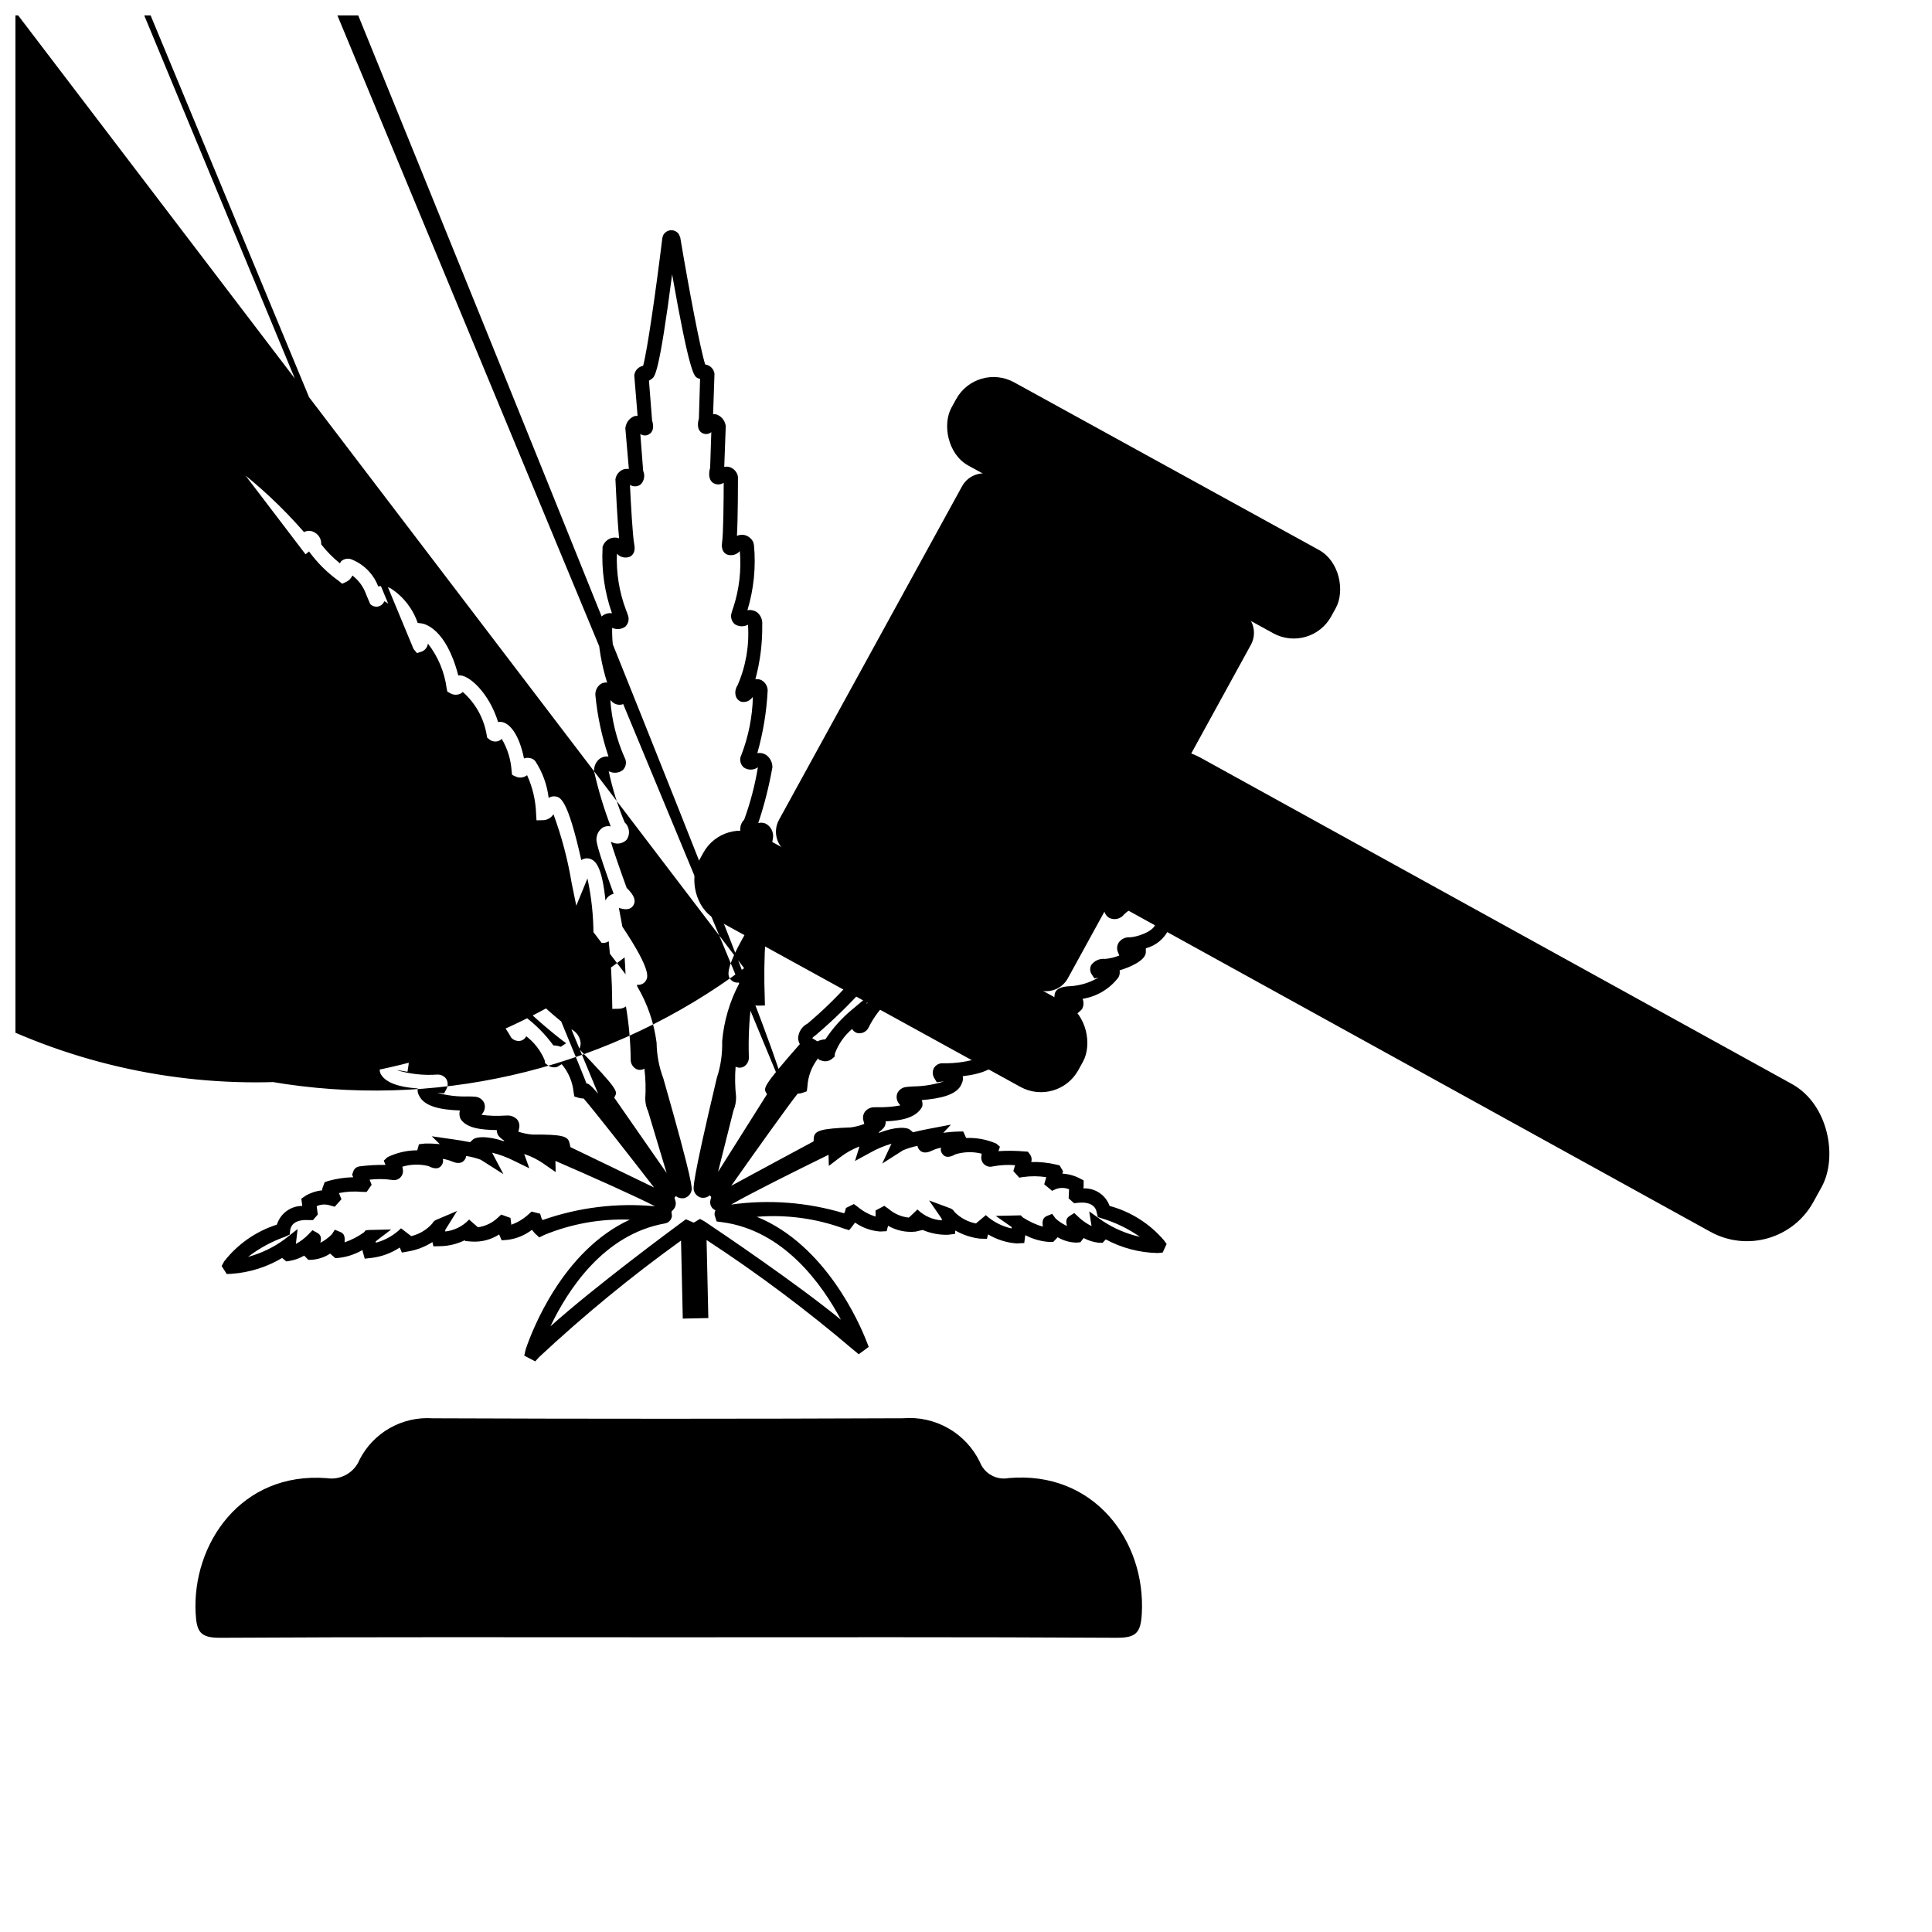
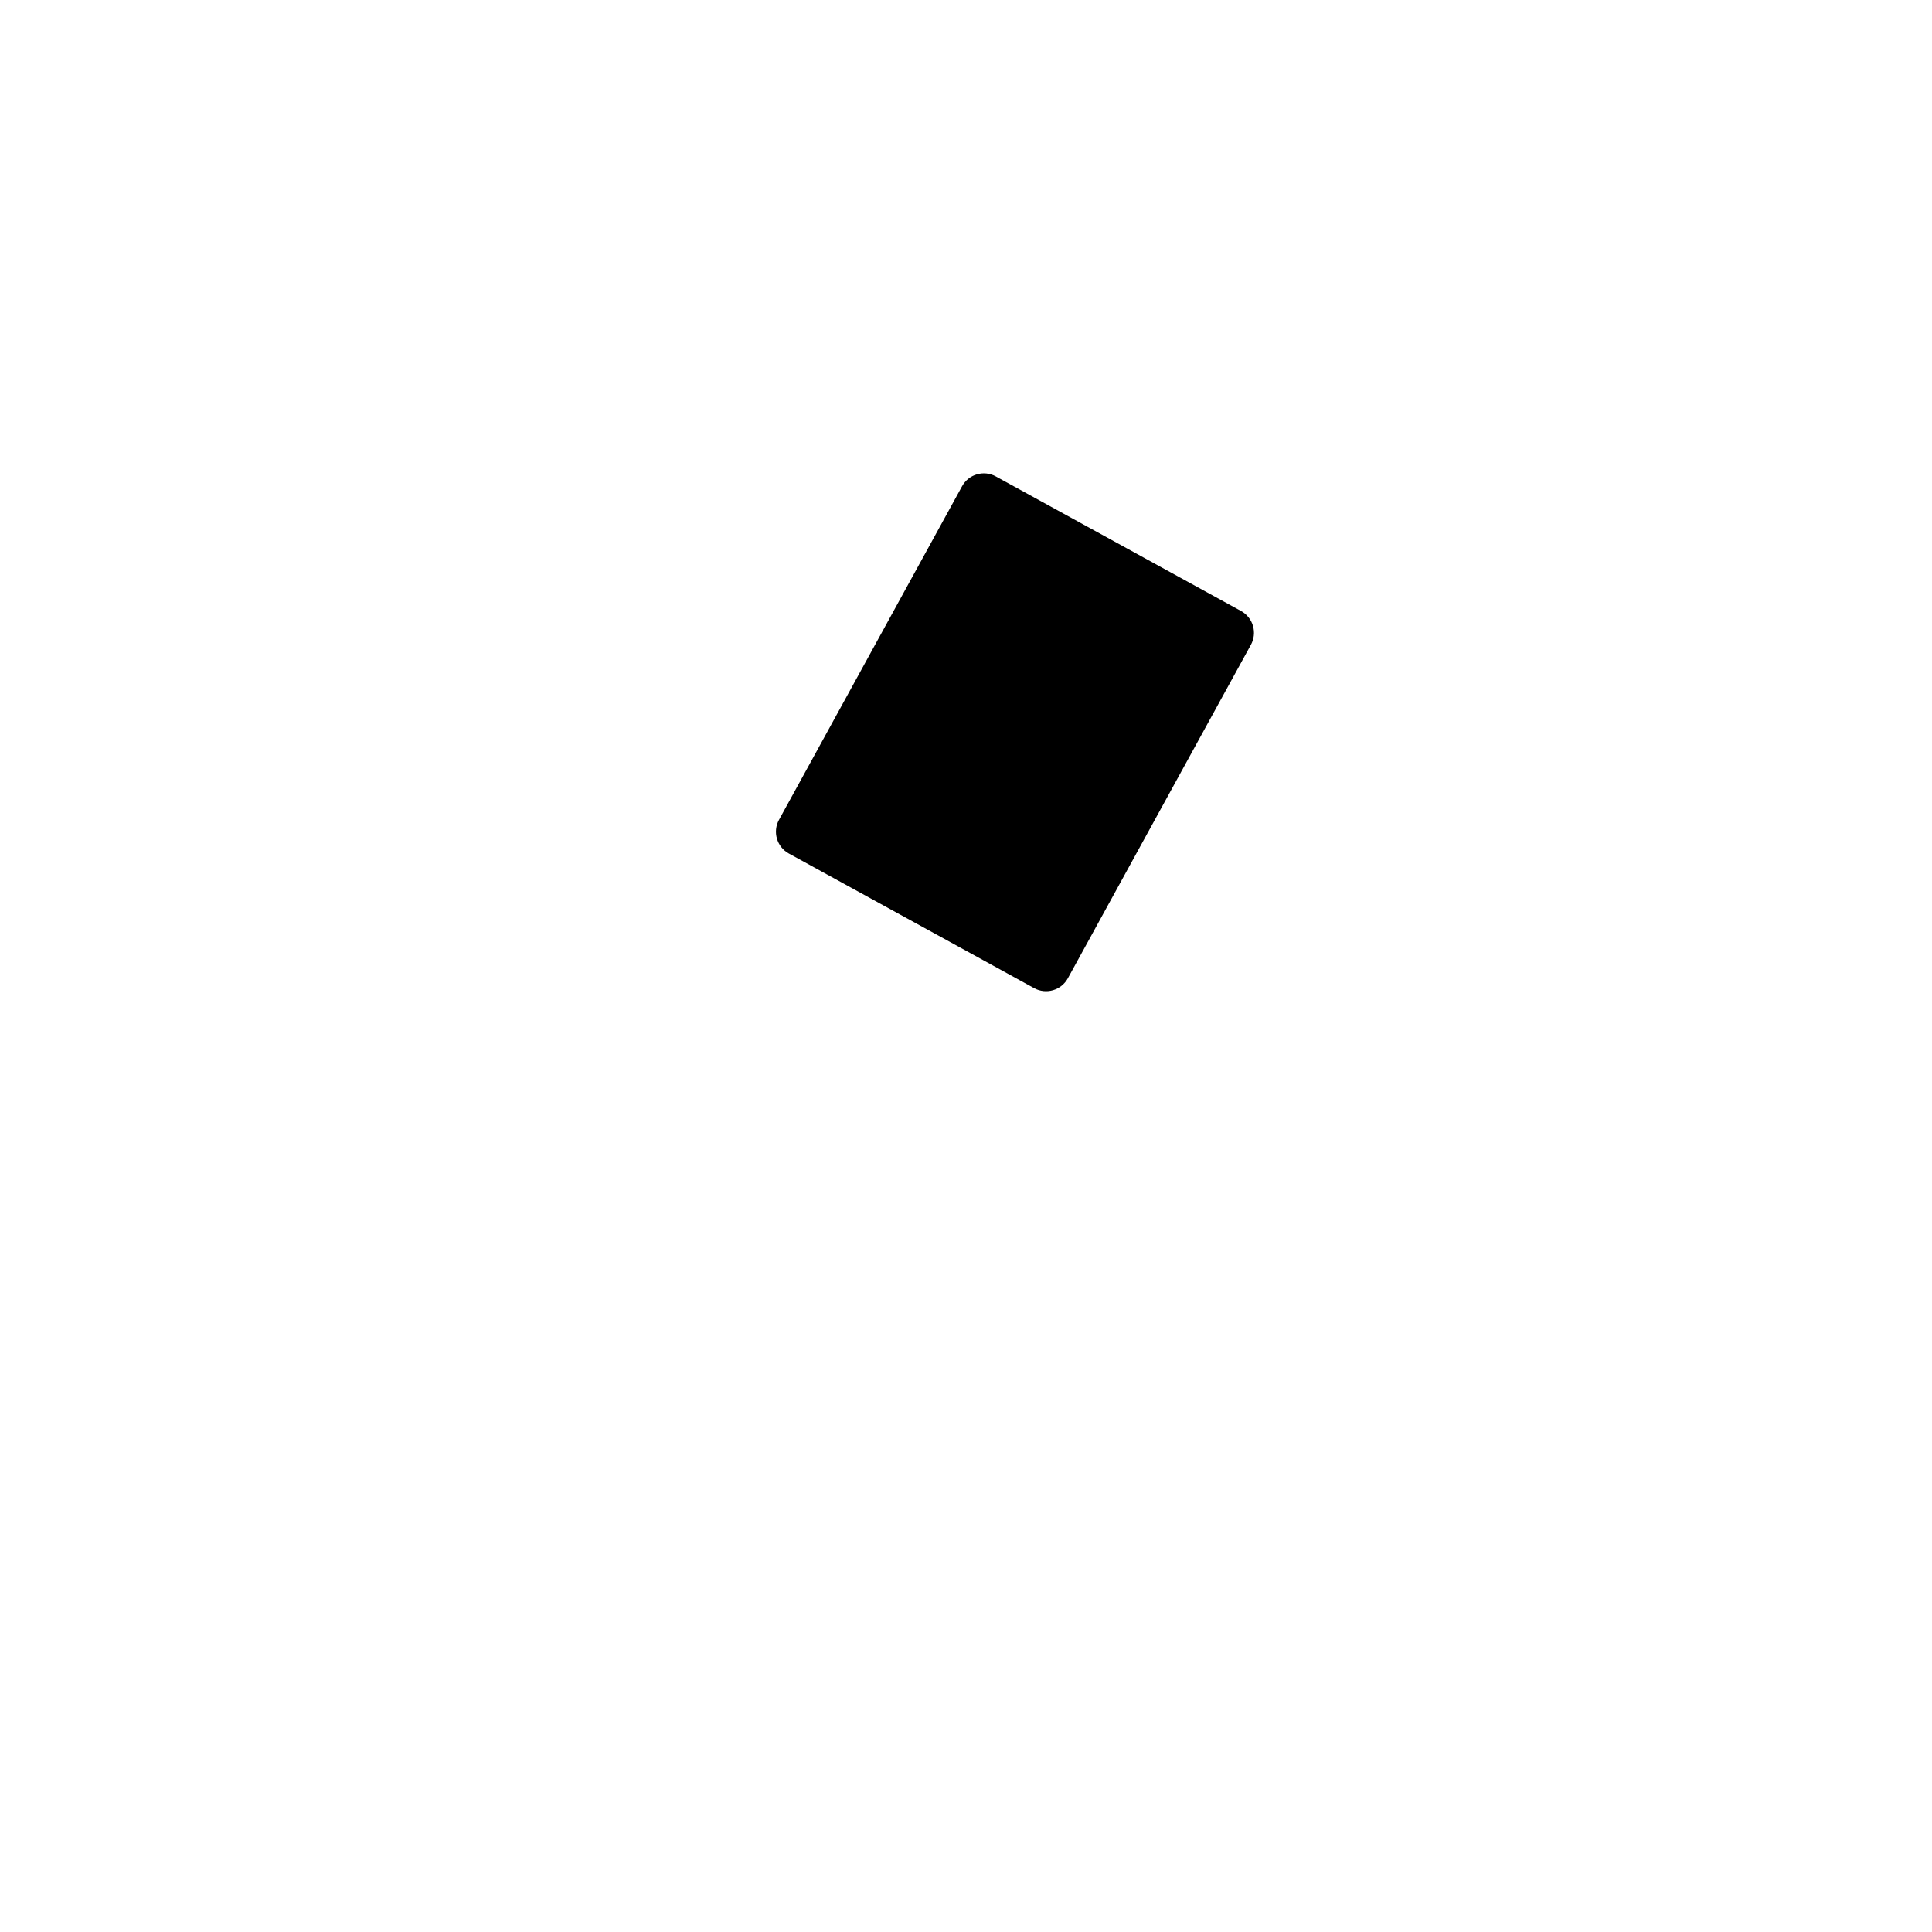
<svg xmlns="http://www.w3.org/2000/svg" width="800px" height="800px" version="1.1" viewBox="144 144 512 512">
  <defs>
    <clipPath id="a">
      <path d="m148.09 148.09h329.91v356.91h-329.91z" />
    </clipPath>
  </defs>
-   <path d="m320.8 577.9c-39.48 0-78.957-0.105-118.44 0.129-5.281 0.031-6.258-1.535-6.519-6.566-0.941-18.125 11.898-37.504 34.77-35.734h0.004c3.699 0.578 7.305-1.477 8.695-4.949 1.805-3.512 4.598-6.414 8.035-8.355 3.438-1.938 7.367-2.828 11.305-2.562 41.555 0.168 83.113 0.164 124.67-0.008 4.168-0.348 8.34 0.574 11.973 2.641 3.633 2.07 6.555 5.191 8.379 8.953 1.18 3.082 4.402 4.875 7.644 4.254 22.57-1.965 36.316 16.586 35.277 35.867-0.277 5.168-1.531 6.484-6.664 6.457-39.707-0.223-79.418-0.125-119.13-0.125z" />
-   <path d="m412.75 245.32 80.797 44.434c5.477 3.012 6.902 10.93 4.461 15.367l-1.23 2.234c-3.012 5.477-9.891 7.473-15.367 4.461l-80.797-44.434c-5.477-3.012-6.902-10.93-4.461-15.367l1.23-2.234c3.012-5.477 9.891-7.473 15.367-4.461z" />
-   <path d="m345.75 365.54 80.797 44.434c5.477 3.012 6.902 10.93 4.461 15.367l-1.23 2.234c-3.012 5.477-9.891 7.473-15.367 4.461l-80.797-44.434c-5.477-3.012-6.902-10.93-4.461-15.367l1.23-2.234c3.012-5.477 9.891-7.473 15.367-4.461z" />
-   <path d="m462.32 344.89 156.54 86.375c9.719 5.363 12.234 19.426 7.887 27.305l-2.188 3.969c-5.363 9.719-17.586 13.25-27.305 7.887l-156.54-86.375c-9.719-5.363-12.234-19.426-7.887-27.305l2.188-3.969c5.363-9.719 17.586-13.25 27.305-7.887z" />
  <path d="m350.45 361.25 48.508-88.387c1.75-3.188 5.754-4.356 8.941-2.606l65 35.672c1.531 0.84 2.664 2.254 3.152 3.934 0.488 1.676 0.293 3.477-0.547 5.008l-48.512 88.387c-1.75 3.188-5.754 4.356-8.941 2.606l-64.996-35.672c-3.191-1.75-4.356-5.754-2.606-8.941z" />
  <g clip-path="url(#a)">
-     <path d="m285.84 504.78-2.91-1.523 0.398-1.715c1.598-4.731 9.672-26.07 27.582-34.32h-0.078v-0.004c-7.75-0.273-15.469 1.117-22.637 4.074l-1.285 0.633-1.207-1.113c-0.234-0.262-0.484-0.566-0.727-0.895-1.902 1.461-4.164 2.383-6.547 2.668l-1.477 0.109-0.676-1.543h-0.004c-2.144 1.379-4.672 2.035-7.215 1.879l-1.824-0.141-0.016-0.242h0.004c-2.074 1.035-4.359 1.582-6.676 1.609l-1.684 0.031-0.27-1.121c-1.953 1.25-4.137 2.094-6.422 2.481l-1.668 0.301-0.559-1.344c-2.258 1.496-4.832 2.441-7.519 2.762l-1.762 0.195-0.543-1.922-0.062-0.367-0.004-0.004c-1.965 1.152-4.156 1.867-6.422 2.106l-0.785 0.043-1.344-1.199c-1.469 0.961-3.16 1.523-4.91 1.641l-0.879 0.02-1.094-1.125h-0.004c-1.184 0.691-2.477 1.16-3.828 1.391l-0.926 0.145-1.078-0.922c-4.113 2.457-8.758 3.902-13.539 4.211l-1.152 0.051-1.344-2.117 0.633-1.188h-0.004c3.57-4.602 8.453-8.016 14.008-9.781 0.91-2.953 3.637-4.965 6.727-4.961l-0.25-1.918 1.211-0.832c1.344-0.773 2.836-1.246 4.375-1.398l-0.102-0.258 0.691-1.875 0.91-0.324h-0.004c2.172-0.613 4.406-0.949 6.66-0.996l-0.285-0.699 0.449-1.188v-0.004c0.324-0.555 0.895-0.922 1.531-0.992 2.277-0.293 4.574-0.422 6.871-0.383l-0.461-1.133 0.957-0.906c2.465-1.203 5.172-1.828 7.914-1.832l0.457-1.605 1.57-0.188h0.004c1.312-0.031 2.629 0.02 3.934 0.148l-2.117-2.078 5.719 0.82c1.039 0.148 2.742 0.41 4.438 0.75l0.711-0.668c0.887-0.836 3.852-1.047 8.262 0.414l-0.008-0.062 0.109-0.066-0.004 0.004c-0.508-0.316-0.973-0.699-1.387-1.129l-0.297-0.414c-0.207-0.398-0.312-0.84-0.309-1.289-4.184-0.055-8.125-0.496-9.656-3.039l0.004-0.004c-0.285-0.68-0.332-1.441-0.133-2.152-4.812-0.191-9.535-0.914-10.906-4.129-0.277-0.523-0.363-1.121-0.25-1.703-5.578-0.398-8.906-1.77-9.945-4.102-0.168-0.555-0.211-1.141-0.121-1.715h-0.082c-4.004 0.371-7.992-0.863-11.09-3.43-0.699-0.887-0.93-2.055-0.621-3.141-3.805 0.184-7.519-1.152-10.332-3.715-0.625-0.855-0.797-1.961-0.461-2.961-3.797-0.43-7.285-2.309-9.734-5.242-0.34-0.559-0.477-1.215-0.395-1.863-3.098-0.781-6.731-2.289-7.144-4.254l-0.195-0.934 0.215-0.328 0.004-0.004c-2.781-0.574-5.152-2.375-6.449-4.898-5.914-3.625-12.32-6.387-19.02-8.195l-5.406-1.742 5.375-1.844c7.219-1.527 14.738-0.641 21.402 2.531l-0.438-0.719 2.797-0.695-0.004 0.004c3.016-0.188 5.992 0.738 8.371 2.602l-0.023-0.172 0.641-0.676c0.895-0.926 3.012-1.824 7.586 1.492l-0.012-0.031 1.16-0.801c1.152-0.793 3.988-1.199 10.48 3.93l-0.059-0.18-1.188-3.387 3.457 0.93 0.004 0.004c3.465 1.133 6.613 3.066 9.184 5.648l0.68-0.562c0.934-0.52 2.184-1.211 10.273 5.394l0.004-0.004c0.137-0.648 0.559-1.207 1.152-1.508 0.938-0.465 2.172-1.098 8.113 4.859l0.422-0.262c1.633-0.387 4.207 1.797 6.059 4l0.629-0.156c1.008-0.254 4.34-0.395 9.363 5.965l-0.457-2.062 4.098 3.102-0.004-0.008c2.922 2.176 5.5 4.781 7.648 7.727l0.551 0.027c0.477 0.047 0.945 0.16 1.395 0.34l1.312-0.875c0.234 0.074 0.051-0.211-0.633-0.617-4.941-3.824-9.605-7.992-13.969-12.469l-0.43-0.43-0.102-0.602v0.004c-0.191-1.109 0.188-2.246 1.012-3.016l0.059-0.051c-3.043-2.668-8.602-7.977-8.871-8.234l-0.484-0.766v0.004c-0.383-1.109-0.184-2.336 0.531-3.266 0.477-0.562 1.129-0.941 1.855-1.074-2.223-2.281-6.301-6.238-10.094-9.809l-0.527-0.5-0.059-0.727h-0.004c-0.07-0.992 0.328-1.961 1.078-2.613 0.164-0.141 0.344-0.266 0.535-0.367l-9.797-9.434c-0.508-1.18-0.383-2.535 0.336-3.602 0.297-0.395 0.684-0.715 1.129-0.934l-13.676-12.703-0.102-0.648h-0.004c-0.141-1.086 0.156-2.18 0.824-3.047 0.418-0.527 0.957-0.949 1.574-1.23-2.543-2.633-5.266-5.09-8.141-7.356l-0.441-0.355-0.172-0.543c-0.371-1.191-0.176-2.488 0.531-3.516 0.566-0.762 1.375-1.301 2.293-1.539-3.191-3.789-6.66-7.344-10.375-10.625l-0.414-0.371-0.145-0.535v-0.004c-0.285-1.098-0.051-2.266 0.641-3.168 0.406-0.504 0.945-0.887 1.555-1.105-1.953-2.266-4.047-4.41-6.266-6.422l-0.379-0.348-0.148-0.492c-0.309-1.027-0.117-2.144 0.523-3.008 0.297-0.379 0.676-0.688 1.109-0.898-2.031-2.406-4.195-4.695-6.484-6.859l-0.473-0.453-0.09-0.648c-0.129-0.988 0.184-1.984 0.855-2.719 0.137-0.141 0.281-0.266 0.438-0.375-2.508-3.703-9.809-12.738-16.633-20.777l-0.375-0.441-0.066-0.578c-0.148-1.203 0.273-2.406 1.145-3.254 0.914-0.734 2.141-0.941 3.242-0.547 6.828 5.191 13.105 11.066 18.734 17.531 0.938-0.484 2.062-0.414 2.934 0.176 1.074 0.637 1.699 1.824 1.621 3.07 1.453 1.867 3.121 3.559 4.965 5.039l0.301-0.523v0.004c0.73-0.68 1.781-0.895 2.719-0.551 3.273 1.277 5.859 3.879 7.117 7.16l0.059 0.008c1.137-0.172 2.293 0.027 3.305 0.566 3.328 2.156 5.832 5.371 7.106 9.125l1.035 0.133c0.688 0.09 6.477 1.215 9.727 13.805l0.117-0.016c2.543-0.363 8.059 4.574 10.438 12.367v-0.004c0.219-0.051 0.445-0.07 0.668-0.059 2.25 0.105 4.879 3.164 6.191 9.703 0.066-0.027 0.137-0.051 0.207-0.07 0.777-0.215 1.605-0.102 2.297 0.316l0.48 0.434-0.004 0.004c1.926 2.938 3.141 6.277 3.555 9.762 0.434-0.281 0.941-0.426 1.461-0.41 1.551 0.086 3.445 0.191 7.188 16.887l-0.004-0.004c0.684-0.453 1.531-0.574 2.312-0.332 1.625 0.516 3.207 2.387 4.102 11.062h0.004c0.398-0.906 1.203-1.566 2.168-1.789-4.816-13.141-4.633-14.215-4.547-14.734v0.004c0.09-1.207 0.766-2.293 1.809-2.91 0.609-0.289 1.297-0.367 1.953-0.227-1.801-4.688-3.258-9.504-4.359-14.402l-0.055-0.234 0.004-0.242v-0.004c0.016-1.23 0.598-2.379 1.582-3.113 0.664-0.434 1.453-0.617 2.238-0.527-1.77-5.266-2.934-10.715-3.473-16.242-0.09-1.227 0.508-2.406 1.555-3.055 0.477-0.258 1.023-0.359 1.562-0.293-1.496-4.703-2.332-9.586-2.477-14.52-0.133-1.176 0.305-2.34 1.176-3.137 0.727-0.586 1.66-0.844 2.578-0.711-1.941-5.519-2.789-11.363-2.496-17.203l-0.004-0.387 0.148-0.359h-0.004c0.391-0.918 1.156-1.629 2.098-1.953 0.703-0.219 1.461-0.207 2.156 0.035-0.504-5.039-0.914-14.176-0.969-15.406l-0.012-0.254 0.055-0.246c0.234-1.016 0.934-1.863 1.891-2.281 0.516-0.207 1.074-0.27 1.617-0.18l-0.938-10.816 0.047-0.25v-0.004c0.195-1.301 1.059-2.402 2.277-2.902 0.301-0.086 0.613-0.117 0.922-0.102l-0.879-10.746 0.043-0.234h-0.004c0.145-0.762 0.59-1.43 1.234-1.855 0.328-0.211 0.691-0.359 1.074-0.43 1.086-3.969 3.356-19.648 5.102-33.934l0.227-0.695h-0.004c0.402-0.734 1.145-1.227 1.98-1.305 0.855-0.051 1.68 0.348 2.168 1.055l0.363 0.84c2.383 14.191 5.352 29.754 6.613 33.672h0.004c0.383 0.055 0.754 0.184 1.09 0.383 0.664 0.395 1.141 1.043 1.316 1.793l0.055 0.234-0.363 10.781c0.297-0.035 0.598-0.016 0.887 0.059 1.242 0.441 2.156 1.504 2.41 2.797l0.055 0.25-0.402 10.848c0.523-0.105 1.07-0.07 1.574 0.105 0.977 0.375 1.715 1.188 1.996 2.191l0.066 0.496c0 1.254 0 10.672-0.273 15.488v0.004c0.672-0.305 1.43-0.371 2.141-0.188 0.961 0.281 1.758 0.957 2.188 1.855l0.176 0.742h0.004c0.555 5.82-0.031 11.695-1.727 17.297 0.914-0.168 1.855 0.047 2.609 0.594 0.93 0.789 1.422 1.984 1.312 3.199 0.074 4.894-0.535 9.773-1.816 14.5 0.535-0.086 1.082-0.008 1.57 0.223 1.004 0.531 1.648 1.559 1.691 2.691-0.281 5.644-1.203 11.238-2.746 16.672 0.781-0.133 1.586 0.016 2.266 0.422 1.016 0.691 1.652 1.816 1.723 3.047l0.016 0.242-0.047 0.238c-0.879 4.945-2.121 9.82-3.711 14.582 0.652-0.176 1.344-0.125 1.965 0.141 1.07 0.57 1.793 1.625 1.938 2.828 0.109 0.508 0.34 1.574-3.879 14.918 0.973 0.176 1.805 0.805 2.246 1.688 0.504-8.711 2-10.652 3.602-11.238v0.004c0.77-0.281 1.625-0.195 2.324 0.23 2.988-16.848 4.875-17.039 6.422-17.191l-0.004-0.004c0.52-0.059 1.039 0.066 1.477 0.348 0.258-3.5 1.324-6.894 3.113-9.914l0.461-0.461c0.672-0.445 1.496-0.598 2.277-0.418l0.211 0.059c1.016-6.594 3.508-9.766 5.75-9.969v0.004c0.223-0.023 0.449-0.016 0.668 0.027 2.023-7.891 7.312-12.828 9.871-12.82l0.121 0.008c2.684-12.715 8.414-14.098 9.098-14.219l1.027-0.184c1.102-3.793 3.445-7.109 6.652-9.414 1.012-0.605 2.191-0.859 3.363-0.727 1.105-3.344 3.574-6.066 6.793-7.492 0.922-0.391 1.984-0.227 2.738 0.43l0.434 0.406c1.738-1.535 3.289-3.266 4.629-5.156-0.137-1.246 0.438-2.461 1.488-3.144 0.84-0.633 1.961-0.746 2.914-0.305 5.336-6.711 11.344-12.863 17.926-18.355 1.082-0.438 2.316-0.289 3.262 0.398 0.91 0.805 1.391 1.992 1.293 3.203l-0.035 0.578-0.355 0.457c-6.461 8.34-13.344 17.688-15.684 21.504 0.16 0.105 0.312 0.223 0.449 0.355 0.707 0.703 1.066 1.684 0.98 2.676l-0.062 0.652-0.453 0.477c-2.188 2.262-4.246 4.648-6.168 7.144 0.445 0.191 0.836 0.48 1.152 0.844 0.676 0.836 0.918 1.941 0.656 2.984l-0.129 0.496-0.363 0.363v0.004c-2.125 2.106-4.117 4.344-5.969 6.699 0.617 0.188 1.172 0.543 1.602 1.027 0.73 0.871 1.02 2.027 0.785 3.141l-0.121 0.543-0.395 0.395-0.004-0.004c-3.562 3.445-6.867 7.148-9.887 11.082 0.926 0.191 1.758 0.699 2.359 1.434 0.75 0.992 1.004 2.277 0.691 3.484l-0.148 0.547-0.43 0.375v0.004c-2.769 2.394-5.375 4.973-7.797 7.715 0.625 0.254 1.18 0.648 1.621 1.156 0.711 0.832 1.055 1.918 0.961 3.008l-0.07 0.652-13.094 13.305c0.453 0.199 0.855 0.5 1.168 0.883 0.766 1.031 0.953 2.383 0.496 3.582l-0.426 0.68-8.941 9.184c0.199 0.094 0.387 0.211 0.559 0.344 0.777 0.621 1.219 1.57 1.191 2.562l-0.027 0.727-0.508 0.523c-3.617 3.731-7.504 7.856-9.637 10.254h0.004c0.727 0.102 1.395 0.453 1.895 0.992 0.754 0.898 1.008 2.113 0.672 3.238l-0.449 0.785c-0.254 0.27-5.57 5.824-8.488 8.621l0.062 0.051c0.859 0.73 1.289 1.844 1.145 2.961l-0.074 0.602-0.41 0.449c-4.156 4.668-8.633 9.039-13.395 13.086-0.316 0.168-0.59 0.41-0.797 0.707l1.371 0.828c0.488-0.238 1.016-0.402 1.555-0.48l0.551-0.055c2.012-3.035 4.465-5.754 7.285-8.059l4.055-3.379-0.398 2.082c4.633-6.469 7.992-6.492 9.016-6.281l0.676 0.137c1.785-2.356 4.223-4.574 5.836-4.277l0.559 0.109c5.566-6.078 6.816-5.5 7.758-5.082l0.004 0.004c0.617 0.285 1.07 0.836 1.23 1.496 7.738-7.027 9.039-6.379 10.012-5.894l0.824 0.41h-0.004c2.434-2.633 5.449-4.664 8.801-5.93l3.41-1.086-1.031 3.438-0.055 0.207c6.191-5.438 9.098-5.168 10.301-4.414l1.191 0.746-0.012 0.031c4.43-3.523 6.582-2.719 7.516-1.832l0.672 0.641-0.016 0.176h0.004c2.277-1.988 5.219-3.051 8.242-2.977l2.883 0.254-0.613 1.113v0.004c6.551-3.519 14.082-4.769 21.418-3.559l5.453 1.598-5.324 1.984v0.004c-6.641 2.098-12.93 5.172-18.668 9.121-1.164 2.519-3.398 4.387-6.09 5.09l-0.023 1.277c-0.324 1.98-3.887 3.656-6.941 4.57 0.113 0.633 0.012 1.285-0.297 1.852-2.312 3.055-5.719 5.098-9.504 5.699 0.367 0.891 0.309 1.902-0.164 2.738-2.703 2.801-6.422 4.391-10.316 4.406 0.355 1 0.227 2.106-0.348 2.996-3.008 2.801-7.016 4.281-11.121 4.102 0.117 0.477 0.121 0.973 0.02 1.453-0.996 2.586-4.281 4.152-9.84 4.812 0.137 0.652 0.043 1.336-0.258 1.934-1.141 3.082-5.809 3.988-10.609 4.394v-0.004c0.223 0.555 0.266 1.164 0.125 1.742-1.555 2.965-5.531 3.723-9.676 3.891 0.027 0.449-0.062 0.895-0.25 1.301l-0.277 0.426h0.004c-0.395 0.449-0.844 0.852-1.336 1.191l0.098 0.051-0.004 0.082c4.332-1.668 7.316-1.59 8.246-0.793l0.746 0.637c1.676-0.414 3.367-0.754 4.394-0.945l5.676-1.078-2.043 2.188-0.008-0.004c1.309-0.199 2.625-0.312 3.941-0.344l1.359-0.031 0.785 1.73c2.731-0.113 5.449 0.391 7.957 1.477l0.988 0.844-0.402 1.168h0.004c2.293-0.148 4.594-0.121 6.883 0.074l0.93 0.07 0.648 0.855h-0.004c0.355 0.562 0.441 1.25 0.238 1.879 2.254-0.062 4.508 0.172 6.703 0.699l0.809 0.195 0.918 1.551-0.168 0.641c1.566 0.078 3.098 0.488 4.496 1.203l1.125 0.578 0.004 1.465-0.055 0.66h-0.004c3.086-0.141 5.902 1.746 6.945 4.652 5.625 1.516 10.656 4.707 14.43 9.145l0.672 0.941-1.047 2.269-1.344 0.121h-0.078c-4.773-0.109-9.453-1.344-13.656-3.609l-0.828 0.902-1.105-0.023c-1.379-0.172-2.711-0.59-3.938-1.238l-0.844 1.113-1.051 0.098c-1.754-0.039-3.469-0.527-4.977-1.422l-1.141 1.207-0.949 0.047h-0.004c-2.266-0.133-4.481-0.75-6.488-1.812l-0.051 0.379-0.227 1.711-1.961 0.109v0.004c-2.695-0.195-5.305-1.02-7.629-2.402l-0.305 1.176-1.91-0.055c-2.273-0.281-4.469-1.012-6.461-2.148l-0.086 0.898-1.895 0.234c-2.293 0.055-4.57-0.383-6.684-1.281l-1.852 0.438c-2.539 0.27-5.098-0.273-7.305-1.551l-0.379 1.438-1.746 0.09v-0.004c-2.383-0.176-4.672-0.996-6.625-2.363-0.199 0.293-0.426 0.598-0.68 0.914l-0.887 1.102-1.555-0.48-0.004-0.008c-7.328-2.652-15.137-3.695-22.902-3.062 18.27 7.438 27.285 28.395 29.094 33.055l0.555 1.426-2.648 1.945-1.355-1.113c-12.359-10.531-25.371-20.273-38.965-29.16l0.465 20.684-6.773 0.145-0.461-20.68v-0.004c-13.18 9.488-25.742 19.801-37.613 30.883zm36.113-39.684 0.117 1.191c-0.125 0.988-0.879 1.773-1.863 1.938-16.273 2.887-25.797 17.73-30.324 27.258 11.844-10.613 32.258-25.695 34.961-27.684l0.926-0.68 2.082 0.898 1.652-0.996 1.18 0.648c4.527 3.027 24.344 16.398 36.164 26.074-4.949-9.32-15.125-23.703-31.52-25.859l-1.414-0.184-0.527-1.672c-0.059-0.43 0.012-0.863 0.207-1.25l-0.734-0.527c-0.578-0.605-0.793-1.473-0.559-2.281l0.191-0.781-0.043-0.039v0.004c-0.129-0.113-0.242-0.242-0.34-0.383-0.574 0.504-1.332 0.742-2.09 0.656-0.984-0.156-1.797-0.859-2.09-1.816-0.25-0.641-0.66-1.711 6.043-29.984l0.004 0.004c1.023-3.113 1.5-6.383 1.402-9.66 0.465-5.379 2.008-10.609 4.539-15.379-0.004-0.023 0.004-0.117 0.012-0.234-0.902 0.188-1.828-0.16-2.387-0.891-0.637-0.875-1.82-2.492 5.519-14.66l0.766-5 0.004-0.023c-0.094 0.023-0.199 0.059-0.324 0.102-1.742 0.621-2.973 0.41-3.652-0.652-0.766-1.199-0.273-2.641 1.605-4.641 1.559-4.941 3.152-10.387 3.566-12.383v0.004c-1.301 0.859-3.023 0.703-4.148-0.375-1.059-1.406-0.914-3.383 0.336-4.621 1.645-4.504 2.859-9.148 3.637-13.875-1.121 0.809-2.633 0.82-3.766 0.027-0.773-0.695-1.098-1.77-0.836-2.777l0.23-0.547v-0.004c1.883-4.894 2.91-10.074 3.043-15.316l-0.254 0.227h0.004c-0.664 0.848-1.75 1.25-2.805 1.027-0.82-0.277-1.418-0.988-1.551-1.844-0.148-0.871 0.043-1.766 0.535-2.5 2.207-5.055 3.16-10.57 2.773-16.07l-0.012 0.004v-0.004c-1.113 0.598-2.465 0.535-3.519-0.164-0.883-0.789-1.188-2.043-0.766-3.148 0.109-0.41 0.254-0.844 0.434-1.344 1.555-4.789 2.133-9.844 1.703-14.859-0.852 0.988-2.227 1.34-3.449 0.887-0.746-0.363-1.57-1.227-1.246-3.277 0.324-2.027 0.41-11.023 0.422-15.723v-0.004c-0.84 0.574-1.941 0.594-2.805 0.051-1.398-0.973-1.094-2.949-0.789-4.039l0.305-9.422h0.004c-0.656 0.559-1.582 0.664-2.348 0.27-1.723-0.895-1.137-3.199-0.941-3.957l0.312-10.441v0.004c-0.289-0.039-0.566-0.137-0.816-0.293-0.766-0.488-2-1.266-6.59-27.391-3.418 26.301-4.613 27.133-5.359 27.652l-0.695 0.48-0.09-0.016 0.84 10.676c0.148 0.348 0.84 2.625-0.84 3.598h0.004c-0.715 0.422-1.609 0.383-2.289-0.098l0.754 9.77v0.004c0.551 1.234 0.273 2.684-0.695 3.633-0.828 0.598-1.938 0.633-2.805 0.086 0.223 4.699 0.715 13.672 1.125 15.676 0.418 2.039-0.363 2.938-1.094 3.332-1.207 0.52-2.613 0.207-3.488-0.781-0.207 5.051 0.598 10.09 2.371 14.824 0.199 0.488 0.367 0.914 0.496 1.324h-0.004c0.477 1.082 0.227 2.348-0.621 3.176-1.02 0.746-2.359 0.875-3.5 0.332-0.141 5.508 1.051 10.973 3.473 15.918 0.523 0.715 0.754 1.602 0.645 2.481-0.094 0.859-0.66 1.594-1.465 1.906-1.043 0.262-2.148-0.09-2.848-0.902-0.09-0.07-0.184-0.148-0.285-0.23v-0.004c0.367 5.25 1.641 10.398 3.769 15.211l0.234 0.512c0.309 1 0.035 2.086-0.711 2.816-1.078 0.812-2.531 0.926-3.723 0.285 0.977 4.641 2.391 9.176 4.215 13.551 1.309 1.184 1.539 3.148 0.547 4.602-1.102 1.148-2.856 1.363-4.207 0.523 0.395 1.469 2.332 7.133 4.199 12.25 1.965 1.918 2.523 3.332 1.809 4.566-0.625 1.094-1.832 1.363-3.617 0.812-0.098-0.031-0.184-0.055-0.262-0.074l0.934 4.977c7.871 11.816 6.762 13.488 6.164 14.391l0.004-0.004c-0.516 0.758-1.422 1.145-2.328 1 0.031 0.168 0.07 0.336 0.129 0.496 2.691 4.566 4.426 9.633 5.102 14.891 0.039 3.219 0.641 6.406 1.777 9.418 8.027 28.113 7.66 29.203 7.441 29.852v0.004c-0.25 0.965-1.027 1.707-2.004 1.906-0.754 0.117-1.523-0.086-2.117-0.562-0.09 0.145-0.199 0.277-0.32 0.398l-0.043 0.043 0.008 0.004 0.219 0.762-0.004-0.004c0.27 0.797 0.094 1.672-0.457 2.305zm-96.801 2.219c-3.535 0-4.148 1.867-4.246 2.707l-0.129 1.148-1.227 0.582v0.004c-3.535 1.242-6.852 3.043-9.82 5.332 3.445-0.93 6.691-2.481 9.578-4.578l3.555-2.793-0.449 3.934c1.25-0.676 2.387-1.543 3.367-2.57l1.02-1.066 1.309 0.715c1.055 0.602 1.062 1.469 0.789 2.617h0.004c1.117-0.578 2.141-1.332 3.023-2.227l0.809-1.23 1.348 0.555c1.285 0.441 1.336 1.512 1.242 2.789v-0.004c1.828-0.625 3.555-1.516 5.125-2.641l0.457-0.555 0.992-0.082 5.769-0.129-4.09 3.141 0.031 0.367-0.004-0.004c2.519-0.668 4.82-1.984 6.672-3.82l2.707 2.082 0.004-0.004c2.148-0.516 4.09-1.68 5.562-3.328 0.219-0.445 0.594-0.797 1.055-0.984l5.519-2.344-3.129 5.004c-0.004 0.109 0 0.25 0.012 0.426h-0.004c2.344-0.262 4.523-1.328 6.168-3.023 0.043-0.055 0.09-0.109 0.137-0.156l2.356 2.062c1.98-0.281 3.82-1.172 5.273-2.547l0.887-0.82 2.457 0.879 0.18 1.41h-0.004c0.008 0.129 0.023 0.262 0.047 0.391 1.695-0.598 3.246-1.535 4.566-2.754l0.801-0.727 2.269 0.57 0.387 1.254v-0.004c0.066 0.152 0.148 0.297 0.242 0.434 9.555-3.359 19.723-4.609 29.809-3.656-4.883-2.547-17.098-7.992-26.383-12.016l0.055 2.949-3.039-2.109 0.004-0.004c-1.625-1.148-3.41-2.051-5.301-2.672l1.359 3.785-4.176-2.035v-0.004c-1.809-0.914-3.715-1.613-5.684-2.09l3 5.684-6.004-3.816c-1.25-0.461-2.547-0.797-3.863-0.996-0.039 0.336-0.16 0.66-0.352 0.938-1.039 1.543-2.926 0.719-3.547 0.453-0.746-0.301-1.523-0.512-2.316-0.625 0.184 0.527 0.102 1.113-0.227 1.57-0.957 1.605-2.719 0.746-3.566 0.336h0.004c-2.277-0.562-4.664-0.504-6.91 0.168 0.066 0.309 0.109 0.59 0.141 0.797v0.004c0.121 0.785-0.156 1.582-0.742 2.121-0.594 0.543-1.422 0.758-2.207 0.574-1.949-0.27-3.922-0.289-5.879-0.062l0.547 1.348-1.32 1.91-1.262-0.023c-2.031-0.191-4.082-0.086-6.082 0.316l0.664 1.637-1.789 1.988-1.406-0.398v0.004c-1.113-0.328-2.312-0.242-3.367 0.246l0.289 2.219-1.285 1.469-1.078 0.004c-0.246-0.016-0.477-0.023-0.703-0.023zm207.5-2.285 3.672 2.609c2.981 1.957 6.289 3.359 9.766 4.137-3.066-2.148-6.457-3.797-10.039-4.879l-1.113-0.359-0.324-1.328c-0.145-0.875-0.949-2.914-5.078-2.441l-0.879 0.094-1.457-1.285 0.117-2.41h-0.004c-1.07-0.438-2.266-0.473-3.359-0.098l-1.137 0.508-2.09-1.727 0.543-1.887-0.004 0.004c-2.012-0.316-4.062-0.332-6.078-0.047l-1.07 0.168-1.57-1.75 0.457-1.555h-0.004c-1.965-0.152-3.938-0.043-5.871 0.324-0.773 0.219-1.609 0.043-2.227-0.473-0.613-0.512-0.926-1.293-0.844-2.086 0.023-0.223 0.055-0.5 0.105-0.809-2.273-0.578-4.66-0.527-6.91 0.145-0.832 0.445-2.555 1.379-3.574-0.18-0.344-0.441-0.453-1.02-0.293-1.555-0.789 0.148-1.559 0.395-2.289 0.727-0.605 0.297-2.453 1.207-3.562-0.293-0.207-0.27-0.34-0.586-0.391-0.922-1.312 0.262-2.594 0.652-3.824 1.172l-5.519 3.516 2.445-5.254c-1.945 0.566-3.82 1.355-5.586 2.352l-4.078 2.223 1.188-3.844h-0.004c-1.859 0.707-3.602 1.684-5.176 2.906l-2.941 2.246-0.074-2.949c-9.094 4.438-21.043 10.422-25.809 13.188l0.004 0.004c10.027-1.402 20.238-0.613 29.93 2.312 0.094-0.145 0.172-0.301 0.23-0.461l0.254-0.949 2.098-1.039 1.039 0.75c1.375 1.16 2.973 2.031 4.691 2.555 0.016-0.129 0.027-0.258 0.027-0.387l-0.012-1.211 2.32-1.238 1.152 0.82c1.5 1.293 3.356 2.098 5.324 2.301l0.309-0.242 2.008-1.922c0.051 0.051 0.102 0.102 0.148 0.156v0.004c1.715 1.613 3.941 2.582 6.293 2.738 0-0.172-0.004-0.316-0.012-0.426l-3.348-4.856 5.613 2.086c0.473 0.172 0.867 0.508 1.105 0.953 1.547 1.574 3.531 2.641 5.695 3.062l2.617-2.203c1.93 1.754 4.289 2.969 6.836 3.519 0.008-0.141 0.012-0.262 0.012-0.367l-4.223-2.953 6.633-0.148 0.566 0.57 0.008-0.004c1.633 1.062 3.406 1.883 5.273 2.434-0.152-1.273-0.148-2.344 1.121-2.848l1.371-0.543 0.875 1.211v0.004c0.91 0.82 1.941 1.496 3.055 2.004-0.324-1.133-0.352-2 0.668-2.648l1.246-0.793 1.09 1.027c1.031 0.984 2.207 1.805 3.488 2.426zm-137.46-17.02c4.973 2.391 15.824 7.613 22.145 10.695-6.812-8.805-16.102-20.668-18.676-23.594h0.004c-0.457 0.012-0.914-0.051-1.352-0.188l-1.105-0.34-0.199-1.145c-0.27-2.734-1.367-5.324-3.148-7.422l-1.191 0.715c-0.91 0.281-1.898 0.078-2.625-0.531l-0.613-0.48-0.098-0.773v-0.004c-1.043-2.496-2.723-4.676-4.867-6.324-0.281 0.551-0.77 0.969-1.355 1.16-0.957 0.25-1.973-0.055-2.633-0.789-1.758-3.231-4.18-6.055-7.106-8.285-0.094 1.055-0.461 2.231-1.789 2.465-1.812 0.34-2.43-1.57-2.637-2.191-0.785-1.441-1.832-2.727-3.086-3.789-0.152 0.133-0.32 0.246-0.5 0.336l-1.246 0.609-1.387-1.188c-1.422-1.492-3.133-3.141-4.441-4.258h0.004c-0.172 0.527-0.508 0.984-0.957 1.309-0.855 0.578-1.965 0.625-2.863 0.121-2.449-2.074-5.004-4.019-7.652-5.828-0.191 0.445-0.516 0.824-0.926 1.086-0.91 0.523-2.047 0.48-2.914-0.113l-0.414-0.367-0.004-0.004c-1.723-2.062-3.82-3.789-6.176-5.086l-0.016 0.297h-0.004c0.023 1.078-0.531 2.09-1.453 2.652l-0.922 0.488-1.367-0.523 0.004-0.004c-2.281-2.188-4.883-4.012-7.715-5.41-0.125 0.5-0.387 0.957-0.754 1.316-0.945 0.816-2.266 1.039-3.422 0.578l-0.605-0.348v-0.004c-1.137-1.039-2.41-1.918-3.781-2.613-0.113 0.812-0.559 1.543-1.23 2.012-1.004 0.605-2.262 0.59-3.246-0.043-1.492-1.48-3.352-2.543-5.387-3.066-0.152 0.688-0.484 1.324-0.961 1.844l-0.922 0.961-1.215-0.543 0.004 0.004c-3.754-1.73-7.703-2.984-11.766-3.734 5.445 2.176 10.438 4.684 11.273 6.816 0.805 2.055 5.258 3.195 6.953 3.168 1.133-0.078 2.238 0.379 2.988 1.23 0.516 0.73 0.648 1.66 0.359 2.508l-0.336 0.969v-0.004c1.23 0.406 2.508 0.652 3.801 0.73 1.426-0.234 2.871 0.332 3.758 1.477 0.43 0.766 0.418 1.703-0.035 2.457l-0.676 1.102-1.098-0.195v-0.004c2.269 1.219 4.793 1.891 7.367 1.961h0.031c1.836 0 3.832 0.145 4.391 1.797l0.434 1.281-1.703 1.555-0.582 0.031c-0.438 0.02-0.875 0.07-1.309 0.152 3.254 1.465 6.852 2 10.387 1.547l0.969-0.035c0.785-0.016 2.887-0.07 3.707 1.52 0.414 0.832 0.32 1.82-0.238 2.559l-0.574 0.77-0.961-0.012c-0.895-0.039-1.789 0.035-2.664 0.227 3.547 1.535 7.457 2.031 11.277 1.426l0.934-0.055-0.004-0.004c0.949-0.098 1.883 0.281 2.5 1.008 0.578 0.688 0.832 1.59 0.703 2.481l-0.289 1.891-1.887-0.312-0.004-0.004c-0.328-0.059-0.656-0.094-0.992-0.113 3.477 1.031 7.109 1.434 10.727 1.184 0.973-0.066 1.906 0.387 2.457 1.191 0.469 0.836 0.465 1.855-0.012 2.688l-0.59 1.086-1.23-0.105c-0.215-0.016-0.41-0.031-0.594-0.039v-0.004c2.664 0.742 5.426 1.066 8.188 0.969 0.836 0.016 1.477 0.031 1.801 0.074 1.043 0.047 1.973 0.656 2.434 1.594 0.363 0.879 0.254 1.883-0.293 2.66l-0.371 0.547c2.039 0.277 4.102 0.348 6.156 0.203l0.641-0.023v-0.004c0.98-0.035 1.93 0.344 2.617 1.043 0.508 0.621 0.711 1.441 0.559 2.231l-0.215 1.023c1.203 0.395 2.445 0.648 3.707 0.758 7.984-0.059 9.387 0.457 9.805 2.137zm60.191-14.172c-2.441 3.043-11.188 15.309-17.598 24.41 6.254-3.398 17.051-9.207 21.82-11.77l0.07-1.125c0.344-1.695 1.75-2.273 9.844-2.582l0.004-0.004c1.203-0.168 2.387-0.473 3.519-0.914l-0.258-1.02c-0.188-0.781-0.02-1.605 0.461-2.25 0.625-0.77 1.574-1.195 2.562-1.152l0.648-0.004h0.004c2.055 0.047 4.109-0.117 6.133-0.48l-0.395-0.527c-0.582-0.754-0.738-1.75-0.414-2.644 0.414-0.957 1.32-1.609 2.356-1.707 0.328-0.055 0.961-0.102 1.789-0.152h0.004c2.801-0.027 5.578-0.48 8.242-1.34-0.207 0.016-0.434 0.043-0.688 0.078l-1.23 0.16-0.637-1.062v-0.004c-0.512-0.809-0.562-1.828-0.133-2.68 0.492-0.848 1.418-1.348 2.394-1.297 3.531 0.082 7.047-0.469 10.379-1.633-0.203 0.027-0.434 0.066-0.695 0.121l-1.871 0.398-0.375-1.879v0.004c-0.172-0.883 0.043-1.797 0.59-2.508 0.602-0.727 1.504-1.141 2.449-1.117l0.934 0.016c3.816 0.406 7.672-0.27 11.121-1.949-0.855-0.133-1.727-0.16-2.59-0.086l-0.957 0.055-0.609-0.742c-0.59-0.711-0.727-1.695-0.355-2.543 0.746-1.625 2.848-1.672 3.637-1.691l0.969-0.012v0.004c3.523 0.27 7.059-0.43 10.215-2.019-0.402-0.055-0.812-0.082-1.219-0.082l-0.586-0.004-1.59-1.113 0.195-1.668c0.488-1.684 2.488-1.91 4.328-1.988h0.004c2.566-0.188 5.055-0.969 7.262-2.289l-1.074 0.242-0.723-1.07c-0.488-0.73-0.543-1.668-0.148-2.453 0.844-1.176 2.258-1.805 3.691-1.641 1.293-0.117 2.562-0.422 3.769-0.902l-0.383-0.945h-0.004c-0.328-0.832-0.234-1.77 0.25-2.523 0.676-0.93 1.781-1.445 2.93-1.363 1.73-0.039 6.094-1.391 6.801-3.477 0.742-2.168 5.617-4.898 10.961-7.32h0.004c-4.027 0.934-7.922 2.363-11.598 4.262l-1.191 0.602-0.965-0.926 0.004-0.004c-0.5-0.504-0.859-1.129-1.043-1.812-1.887 0.543-3.59 1.602-4.914 3.055-0.98 0.871-2.394 1.055-3.562 0.457-0.695-0.441-1.172-1.148-1.32-1.957-1.344 0.758-2.574 1.691-3.664 2.785l-0.586 0.375c-1.137 0.512-2.465 0.348-3.445-0.422-0.387-0.344-0.668-0.793-0.812-1.289-2.66 1.449-5.078 3.312-7.156 5.519l-0.941 0.91-1.645-0.531c-0.949-0.52-1.551-1.508-1.574-2.59-0.012-0.094-0.023-0.188-0.031-0.281l0.004 0.004c-2.297 1.395-4.312 3.207-5.945 5.344l-0.398 0.387c-0.84 0.641-1.973 0.738-2.91 0.25-0.422-0.242-0.758-0.605-0.969-1.043-2.465 1.844-4.828 3.824-7.078 5.934-0.906 0.723-2.168 0.82-3.176 0.238-0.461-0.305-0.816-0.746-1.012-1.266-1.254 1.176-2.891 2.898-4.246 4.453l-0.906 1.047-1.691-0.352-0.004 0.004c-0.184-0.082-0.355-0.188-0.512-0.316-1.207 1.117-2.195 2.449-2.914 3.93-0.18 0.629-0.742 2.512-2.535 2.305-1.355-0.176-1.77-1.367-1.902-2.422l-0.004-0.004c-2.731 2.285-4.941 5.117-6.492 8.32-0.602 0.945-1.719 1.43-2.824 1.223-0.594-0.164-1.102-0.559-1.402-1.098-2.07 1.742-3.648 3.996-4.578 6.535l-0.062 0.781-0.594 0.508c-0.699 0.641-1.676 0.887-2.598 0.648l-1.016-0.34-0.141-0.402v0.004c-1.734 2.184-2.738 4.852-2.879 7.637l-0.148 1.152-1.094 0.391v-0.004c-0.426 0.156-0.879 0.238-1.336 0.246zm-114.32-132.23c-0.691-2.023-1.973-3.797-3.672-5.09-0.332 0.734-0.91 1.332-1.637 1.688l-1.066 0.492-0.914-0.738h0.004c-3.027-2.168-5.691-4.812-7.883-7.824l-0.914 0.762-1.219-1.277c-5.387-5.652-11.324-11.645-15.176-15.258 15.504 18.496 14.922 19.609 14.309 20.789l-0.59 1.125-0.102-0.004c7.617 7.539 7.035 8.887 6.602 9.891-0.297 0.668-0.902 1.145-1.621 1.277 7.828 7.406 7.184 8.961 6.789 9.91h0.004c-0.391 0.965-1.379 1.543-2.41 1.406h-0.043c12.23 11.238 11.438 13.32 11.055 14.34-0.383 0.961-1.336 1.574-2.371 1.527-0.359-0.012-0.715 0.035-1.055 0.141 10.363 8.426 9.809 10.254 9.508 11.25-0.297 0.938-1.152 1.594-2.137 1.633-0.27 0.016-0.535 0.074-0.785 0.176l13.996 13c0.828 0.434 2.453 1.453 1.953 3.125-0.523 1.77-2.531 1.613-3.598 1.488l10.609 9.957h0.004c0.996 0.711 1.352 2.023 0.852 3.137-0.367 0.68-1.07 1.109-1.844 1.125 3.59 3.231 6.969 6.68 10.121 10.336 0.543 0.844 0.523 1.934-0.047 2.762-0.66 0.777-1.664 1.18-2.676 1.074 2.301 2.184 6.625 6.238 8.297 7.59 0.746 0.602 2.496 2.012 1.871 3.762l-0.004-0.004c-0.246 0.668-0.785 1.18-1.465 1.391 3.566 3.633 7.379 7.012 11.418 10.113 1.48 0.668 2.488 2.078 2.648 3.691 0.012 0.57-0.117 1.133-0.375 1.641 10.398 10.828 10.18 11.223 9.438 12.57l-0.164 0.297 13.891 19.984-4.894-16.289 0.004-0.004c-0.496-1.055-0.758-2.207-0.773-3.375 0.172-2.668 0.094-5.344-0.23-7.996-0.582 0.363-1.301 0.441-1.945 0.211-1.094-0.473-1.77-1.586-1.684-2.773-0.059-4.668-0.48-9.328-1.262-13.93-0.496 0.375-1.094 0.59-1.715 0.621l-1.891 0.043-0.043-1.891h0.004c-0.031-5.359-0.34-10.711-0.922-16.039-0.602 0.406-1.344 0.547-2.055 0.387-0.707-0.156-1.32-0.594-1.695-1.215l-0.27-0.43-0.016-0.508h-0.004c0-5-0.531-9.984-1.594-14.871-0.328 0.82-0.602 1.484-0.602 1.484l-2.356 5.731-1.238-6.07c-1.027-6.195-2.637-12.281-4.812-18.172l-0.035 0.051h0.004c-0.582 0.91-1.566 1.477-2.641 1.527l-1.82 0.039-0.109-1.816c-0.121-3.504-0.934-6.953-2.387-10.145-0.855 0.68-2.019 0.82-3.012 0.359l-0.961-0.441-0.129-1.047c-0.188-2.992-1.082-5.898-2.602-8.484-0.262 0.254-0.574 0.449-0.918 0.57-0.84 0.27-1.762 0.09-2.434-0.48l-0.52-0.434-0.125-0.664c-0.727-4.43-2.965-8.473-6.34-11.441-0.148 0.156-0.316 0.293-0.504 0.402-0.895 0.48-1.98 0.453-2.852-0.078l-0.742-0.422-0.172-0.84c-0.566-4.336-2.285-8.438-4.973-11.879-0.102 0.957-0.734 1.773-1.633 2.117l-1.266 0.41-1.457-1.762c-2.996-8.992-5.816-11.371-7.207-11.992h0.004c-0.277 0.723-0.906 1.258-1.664 1.406-0.762 0.148-1.543-0.105-2.07-0.672m96.836 122.62c-0.207 2.644-0.164 5.309 0.125 7.945 0.035 1.266-0.203 2.523-0.695 3.691l-4.082 16.25 12.988-20.605-0.184-0.277c-0.801-1.312-1.039-1.699 8.863-12.98h0.004c-0.281-0.496-0.434-1.055-0.449-1.625 0.09-1.621 1.035-3.07 2.481-3.809 3.894-3.277 7.555-6.824 10.953-10.613-0.688-0.18-1.25-0.664-1.523-1.316-0.707-1.723 0.98-3.211 1.699-3.848 1.609-1.422 5.738-5.668 7.941-7.949h-0.004c-1.008 0.148-2.023-0.207-2.715-0.957-0.609-0.797-0.676-1.883-0.176-2.754 2.988-3.793 6.211-7.391 9.652-10.777-0.773 0.02-1.496-0.379-1.891-1.039-0.551-1.098-0.25-2.43 0.719-3.188l10.145-10.414c-1.055 0.168-3.055 0.414-3.66-1.32-0.574-1.652 1.004-2.738 1.812-3.211l13.41-13.625-0.008-0.004c-0.258-0.082-0.531-0.125-0.805-0.133-0.984 0.008-1.867-0.609-2.203-1.535-0.344-0.98-0.98-2.781 8.977-11.648-0.336-0.105-0.691-0.141-1.039-0.109-1.035 0.113-2.023-0.461-2.438-1.418-0.434-1-1.32-3.047 10.395-14.82l-0.039 0.004c-1.023 0.18-2.039-0.352-2.473-1.297-0.434-0.934-1.148-2.461 6.336-10.207-0.723-0.102-1.348-0.551-1.668-1.207-0.48-0.988-1.133-2.32 6.297-10.336l-0.891-0.93c-0.664-1.145-1.297-2.231 13.305-21.34-3.703 3.789-9.328 10.004-14.422 15.855l-1.164 1.34-0.938-0.719c-2.059 3.106-4.598 5.859-7.531 8.16l-0.879 0.777-1.086-0.441c-0.738-0.324-1.34-0.895-1.707-1.617-1.598 1.332-2.773 3.098-3.383 5.082l11.34 7.559-12.527-4.699-0.004 0.004c-0.531 0.492-1.273 0.695-1.984 0.543-0.715-0.156-1.305-0.648-1.586-1.316-1.332 0.68-4.055 3.168-6.656 12.32l-0.27 0.566-0.762 1.086-1.625-0.184v0.004c-0.914-0.305-1.582-1.094-1.738-2.043-2.519 3.566-4.043 7.734-4.422 12.086l-0.133 0.848-0.727 0.457h0.004c-0.844 0.57-1.93 0.648-2.844 0.207-0.191-0.105-0.367-0.234-0.523-0.383-3.238 3.117-5.293 7.258-5.82 11.719l-0.098 0.668-0.496 0.457v-0.004c-0.645 0.602-1.555 0.824-2.406 0.59-0.352-0.102-0.676-0.285-0.945-0.531-1.402 2.652-2.164 5.598-2.215 8.594l-0.082 1.055-0.941 0.48c-0.969 0.508-2.144 0.43-3.035-0.207-1.301 3.25-1.953 6.727-1.922 10.23l-0.023 1.816-1.816 0.047c-1.074-0.031-2.07-0.551-2.711-1.41l-0.035-0.051c-1.91 5.984-3.246 12.133-3.992 18.371l-0.973 6.117-2.606-5.617s-0.301-0.648-0.664-1.453c-0.84 4.926-1.148 9.93-0.922 14.926l0.004 0.508-0.254 0.441c-0.453 0.895-1.395 1.438-2.394 1.383-0.465-0.016-0.918-0.145-1.316-0.387-0.34 5.348-0.41 10.711-0.199 16.062l0.043 1.887-1.891 0.043v0.004c-0.617-0.023-1.219-0.211-1.738-0.547-0.57 4.644-0.781 9.328-0.633 14.004 0.129 1.172-0.492 2.301-1.555 2.816-0.637 0.258-1.355 0.219-1.957-0.102zm67.891 23.727-0.035 0.004zm-44.348-6.18 0.516 0.395c-0.145-0.164-0.32-0.301-0.52-0.395zm-83.57 0.242m-9.719-4.59m35.629-4.344 0.016 0.004zm-5.43-4.414c0.477 0.031 0.918 0.168 3.102 2.699l-121.09-291.78c0.035-0.207 0.098-0.406 0.18-0.602-0.875-1.035-2.289-2.606-3.934-4.375 121.33 292.48 121.55 293.24 121.74 294.06zm51.898 1.008-121.09-291.78c0.094 0.188 0.16 0.391 0.207 0.594 2.07-2.629 2.504-2.785 2.981-2.84 0.141-0.777 0.324-1.547 0.547-2.305 119.53 293.63 118.18 295.26 117.36 296.33zm-92.887 0.441 0.008 0.016zm97.625-2.195 0.02 0.02zm39.426-0.809-0.008 0.016zm-168.86-15.785m118.8-6.742m-35.867-9.312c0.094 1.309 0.176 2.793 0.25 4.473l-197.3-258.94c0.41-0.473 0.953-0.805 1.562-0.957-45.629 34.922-69.16 91.531-61.73 148.5 7.426 56.973 44.688 105.66 97.742 127.71 53.055 22.055 113.84 14.129 159.47-20.793zm31.668 2.848-197.3-258.94c0.613 0.121 1.176 0.43 1.605 0.887 0-1.691 0.02-3.18 0.055-4.492h-0.004c-34.812 25.941-57.898 64.652-64.172 107.62-6.273 42.961 4.777 86.656 30.719 121.47 25.945 34.816 64.656 57.902 107.62 64.176 42.965 6.273 86.66-4.777 121.48-30.719zm-37.98-10.27m128.51-4.617m-124.21-1.145m-42.043-5.148m39.668-12.68m1.797-1.875m56.172-8.738m-56.309-66c0.02 0.027 0.039 0.047 0.066 0.062zm-77.742-1.988m194.7-5.144-0.004 0.016z" />
-   </g>
+     </g>
</svg>